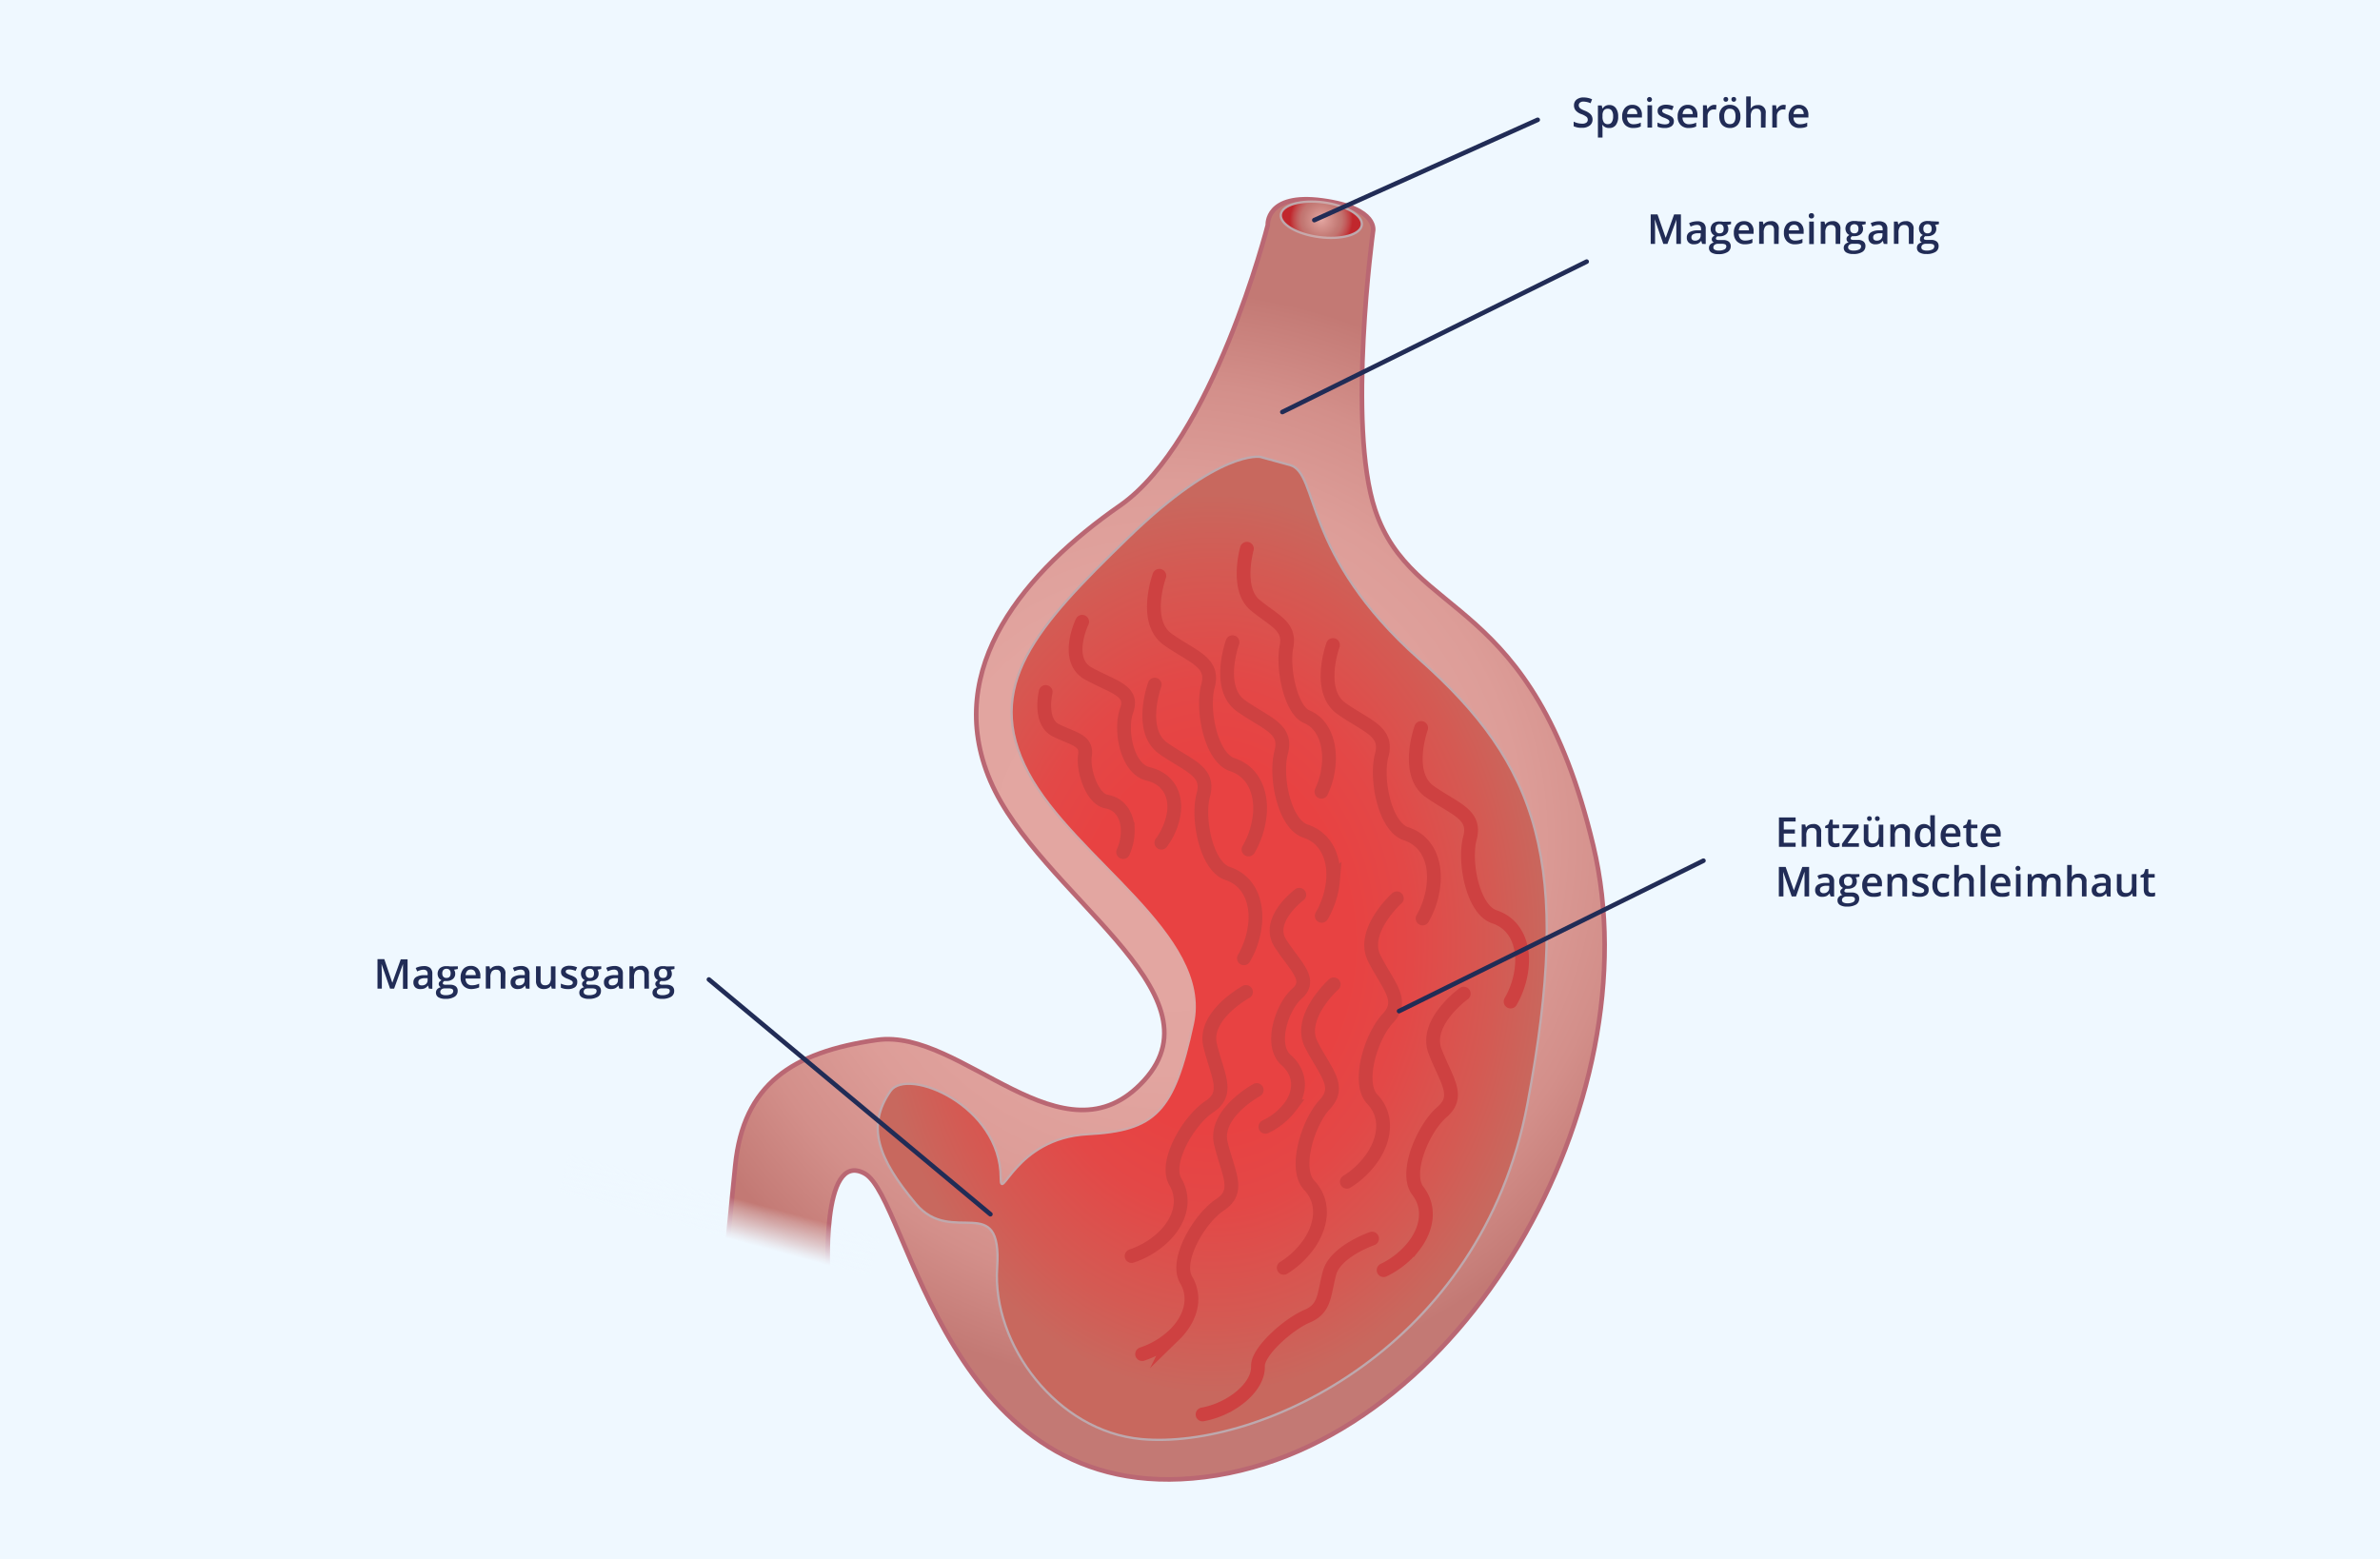
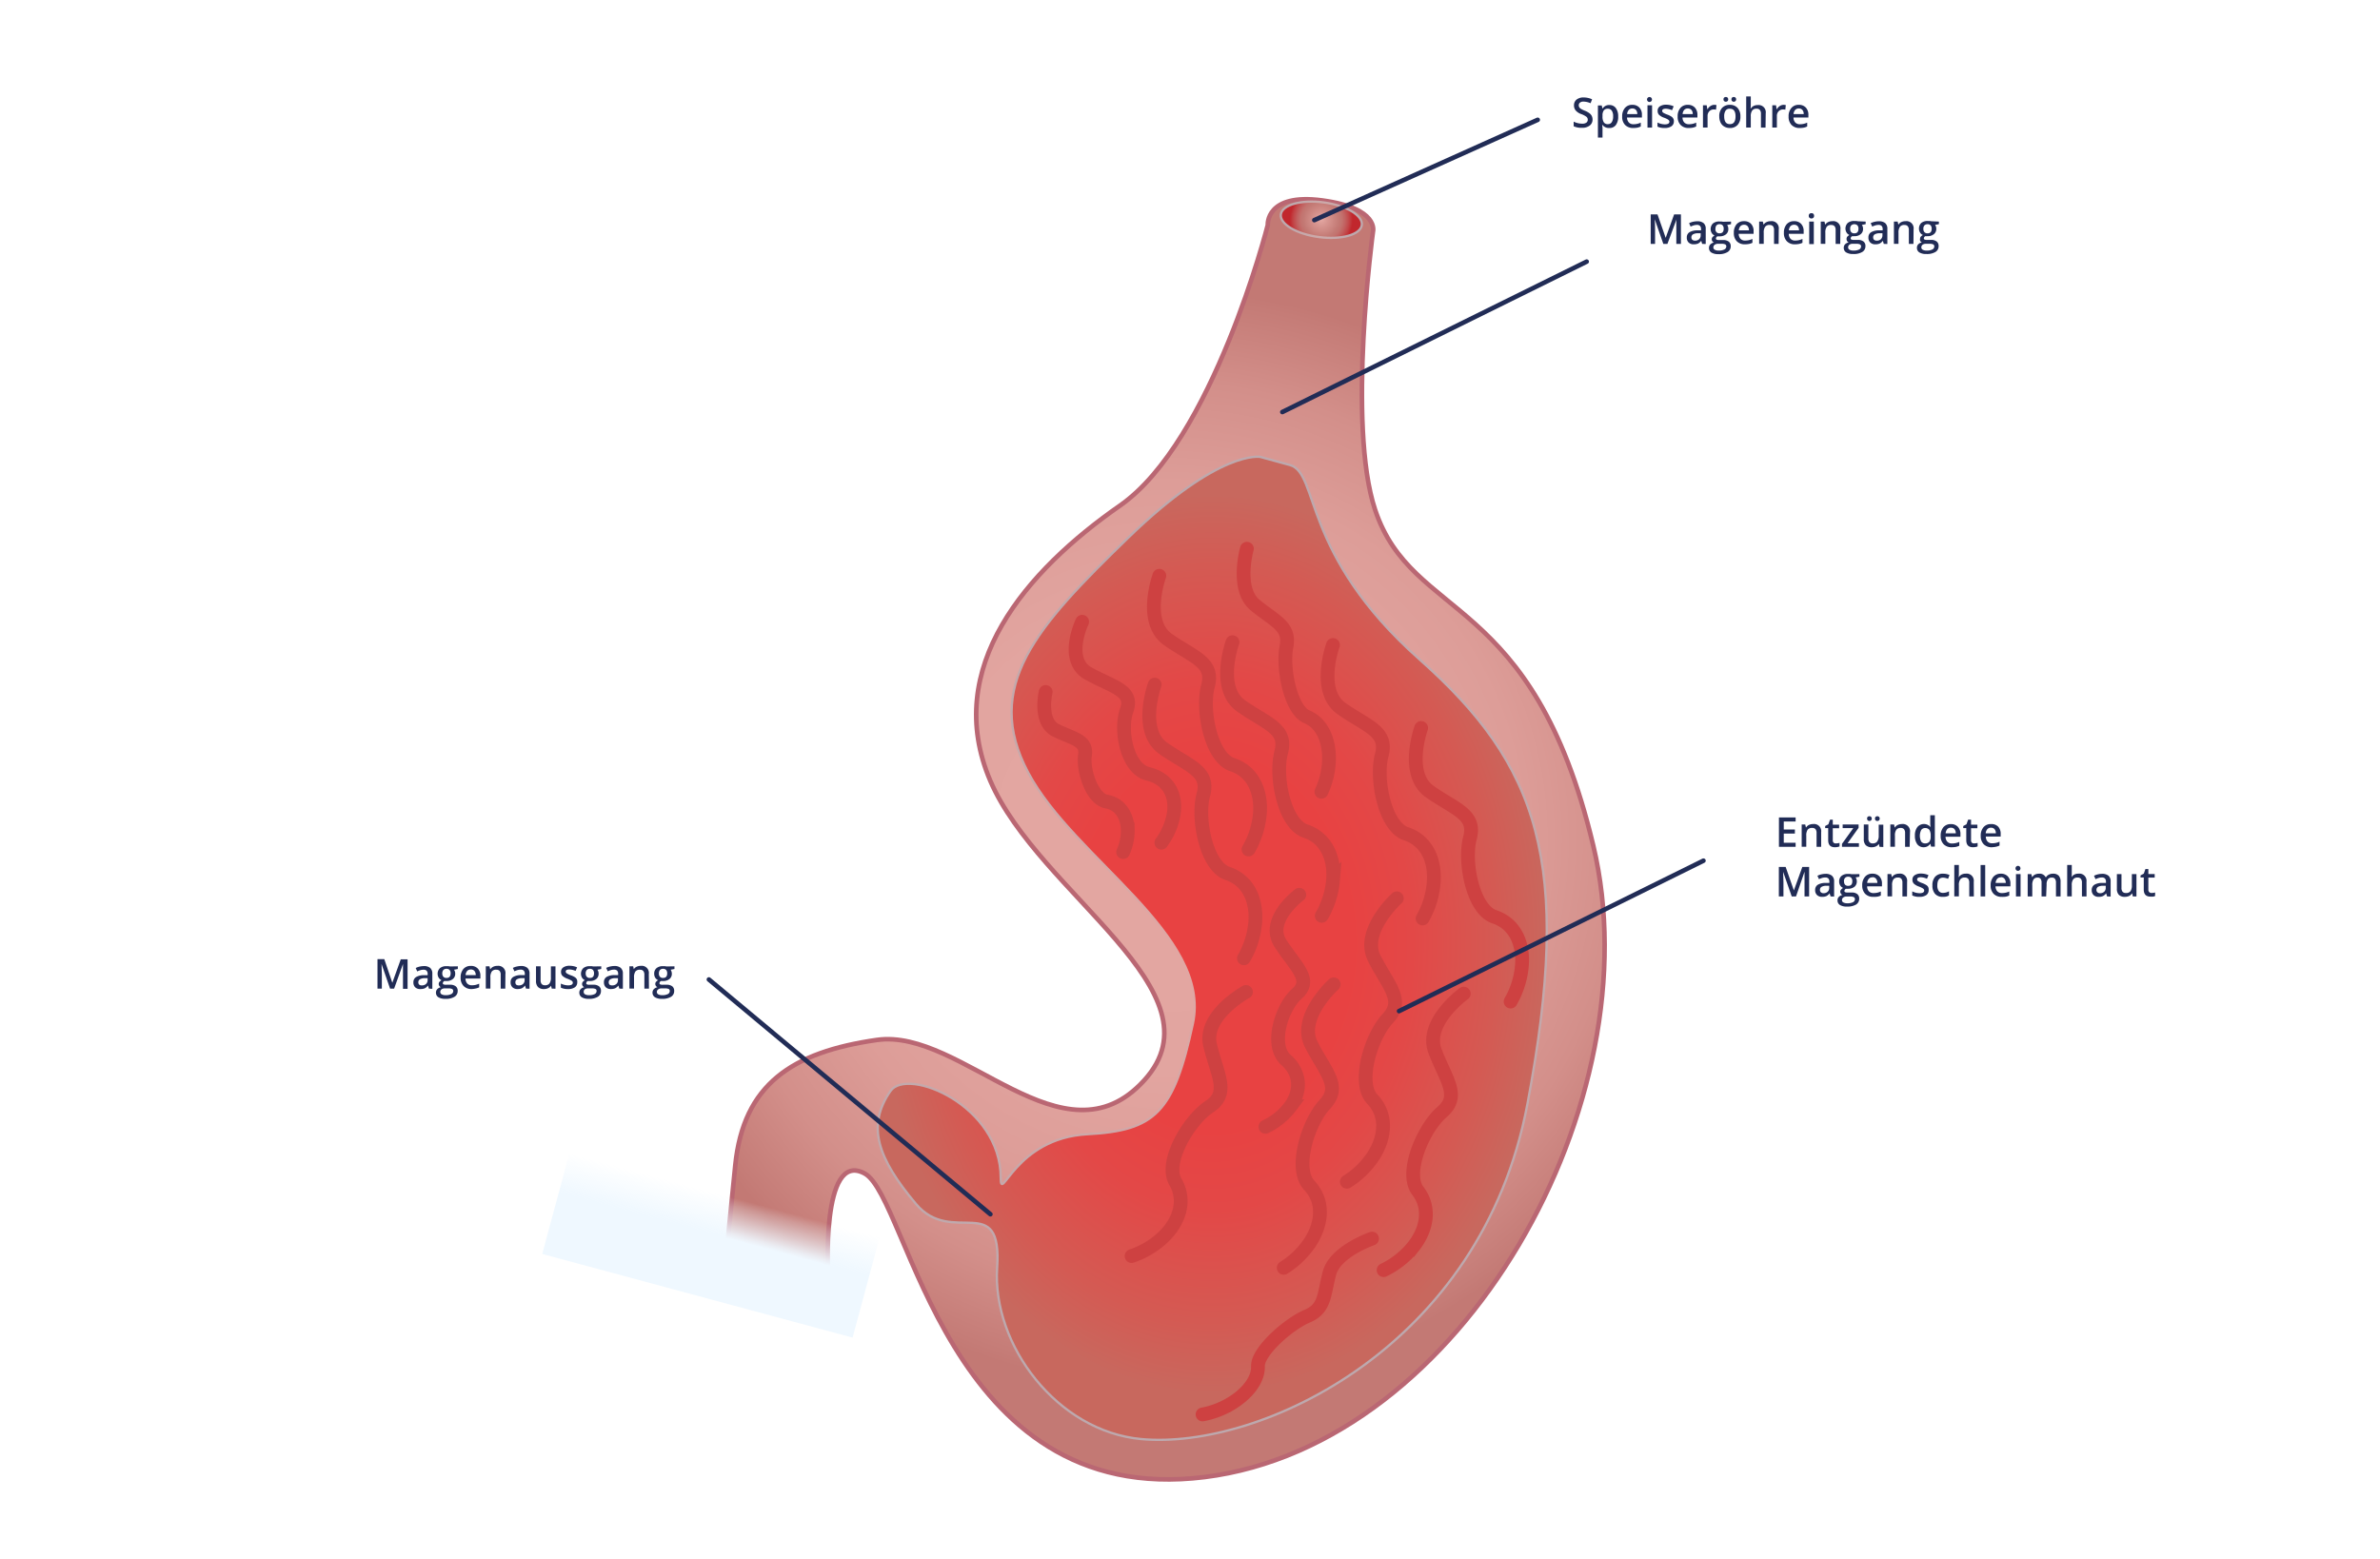
<svg xmlns="http://www.w3.org/2000/svg" xmlns:xlink="http://www.w3.org/1999/xlink" viewBox="0 0 518.13 339.58">
  <defs>
    <style>.cls-1{fill:#eff8ff;}.cls-2{stroke:#ba6773;fill:url(#Unbenannter_Verlauf_48);}.cls-2,.cls-3,.cls-7,.cls-8{stroke-miterlimit:10;}.cls-3,.cls-7{stroke-width:0.5px;}.cls-3{fill:url(#Unbenannter_Verlauf_196);stroke:url(#Unbenannter_Verlauf_277);}.cls-4{fill:url(#Unbenannter_Verlauf_34);}.cls-5,.cls-8{fill:none;stroke-linecap:round;}.cls-5{stroke:#212c56;stroke-linejoin:round;}.cls-6{fill:#212c56;}.cls-7{fill:url(#Unbenannter_Verlauf_64);stroke:url(#Unbenannter_Verlauf_277-2);}.cls-8{stroke:#ce4141;stroke-width:3px;}</style>
    <radialGradient id="Unbenannter_Verlauf_48" cx="253.88" cy="182.72" r="119.49" gradientUnits="userSpaceOnUse">
      <stop offset="0" stop-color="#e4a7a2" />
      <stop offset="0.42" stop-color="#e2a5a0" />
      <stop offset="0.65" stop-color="#dd9d98" />
      <stop offset="0.83" stop-color="#d38f8a" />
      <stop offset="0.98" stop-color="#c57c77" />
      <stop offset="1" stop-color="#c37974" />
    </radialGradient>
    <radialGradient id="Unbenannter_Verlauf_196" cx="263.95" cy="206.5" r="73.66" gradientTransform="translate(0 -69.14) scale(1 1.33)" gradientUnits="userSpaceOnUse">
      <stop offset="0.41" stop-color="#e84242" />
      <stop offset="0.59" stop-color="#e34847" />
      <stop offset="0.84" stop-color="#d45a53" />
      <stop offset="1" stop-color="#c8685e" />
    </radialGradient>
    <radialGradient id="Unbenannter_Verlauf_277" cx="263.95" cy="206.5" r="91.8" gradientUnits="userSpaceOnUse">
      <stop offset="0" stop-color="#e4a7a2" />
      <stop offset="0.08" stop-color="#e0a7a3" />
      <stop offset="0.65" stop-color="#c7a9ab" />
      <stop offset="1" stop-color="#bda9ae" />
    </radialGradient>
    <linearGradient id="Unbenannter_Verlauf_34" x1="-1417.61" y1="-3211.55" x2="-1347.76" y2="-3211.55" gradientTransform="translate(723.61 1379.15) scale(0.41 0.35)" gradientUnits="userSpaceOnUse">
      <stop offset="0.17" stop-color="#eff8ff" stop-opacity="0" />
      <stop offset="0.23" stop-color="#eff8ff" stop-opacity="0.23" />
      <stop offset="0.36" stop-color="#eff8ff" stop-opacity="0.64" />
      <stop offset="0.44" stop-color="#eff8ff" stop-opacity="0.9" />
      <stop offset="0.48" stop-color="#eff8ff" />
    </linearGradient>
    <radialGradient id="Unbenannter_Verlauf_64" cx="287.41" cy="47.92" r="6.84" gradientTransform="translate(335.6 -239.55) rotate(90)" gradientUnits="userSpaceOnUse">
      <stop offset="0" stop-color="#e4a7a2" />
      <stop offset="0.22" stop-color="#d6948f" />
      <stop offset="0.57" stop-color="#c37974" />
      <stop offset="0.65" stop-color="#c3736f" />
      <stop offset="0.76" stop-color="#c26160" />
      <stop offset="0.89" stop-color="#c24547" />
      <stop offset="1" stop-color="#c1272d" />
    </radialGradient>
    <radialGradient id="Unbenannter_Verlauf_277-2" cx="287.41" cy="47.92" r="7.08" gradientTransform="translate(335.6 -239.55) rotate(90)" xlink:href="#Unbenannter_Verlauf_277" />
  </defs>
  <g id="Ebene_2" data-name="Ebene 2">
    <g id="Ebene_1-2" data-name="Ebene 1">
-       <rect class="cls-1" width="518.13" height="339.58" />
      <path class="cls-2" d="M276,49s-11.93,47-32.2,61.11-38.78,35.26-28.2,59.93,51.12,45.83,33.49,65.22-39.66-11.45-58.17-8.81-29.08,9.7-30.85,27.32l-1.76,17.63,22,7.05s-1.76-28.2,7.94-22.91,17.62,73.15,74,66.1,97.83-82,84.61-137.49S307.52,135.43,299.36,111c-6.17-18.5-.46-60.58-.46-60.58s1.41-5.08-11-6.77S276,49,276,49Z" />
      <path class="cls-3" d="M274.38,99.5s-8.81-1.77-28.79,17.62-31.72,32.32-21.74,51.12,40,35.26,35.85,54.65-8.24,23.3-22.92,24.09c-15.9.85-18.92,15.24-18.92,9.51,0-15.81-20.32-24.19-24-18.92-5.29,7.64-2.76,14.7,5.53,24.57,7.9,9.41,18.82-3,17.69,13.93-1.12,16.76,13.06,35.63,31.42,37.3,25.85,2.35,74-20,84-72.86s2.35-74-23.5-96.95-21.74-40.54-28.2-42.3Z" />
      <rect class="cls-4" x="141.22" y="233.34" width="28.7" height="69.98" transform="translate(455.14 187.96) rotate(105.09)" />
      <line class="cls-5" x1="154.33" y1="213.29" x2="215.61" y2="264.4" />
      <line class="cls-5" x1="279.17" y1="89.72" x2="345.42" y2="56.97" />
      <path class="cls-6" d="M84.92,215.28l-1.86-5.37h0c0,.8.07,1.55.07,2.24v3.13h-.95v-6.43h1.48L85.41,214h0l1.84-5.11h1.48v6.43h-1V212.1c0-.32,0-.73,0-1.25s0-.82,0-.93h0l-1.93,5.36Z" />
      <path class="cls-6" d="M93.38,215.28l-.2-.68h0a2,2,0,0,1-.71.61,2.32,2.32,0,0,1-.91.16A1.54,1.54,0,0,1,90.4,215a1.44,1.44,0,0,1-.4-1.1,1.29,1.29,0,0,1,.56-1.13,3.32,3.32,0,0,1,1.7-.42l.84,0v-.26a1,1,0,0,0-.22-.7.89.89,0,0,0-.67-.23,2.46,2.46,0,0,0-.72.11,4.77,4.77,0,0,0-.66.26l-.33-.74a3.38,3.38,0,0,1,.86-.31,4.16,4.16,0,0,1,.89-.11,2.09,2.09,0,0,1,1.4.4,1.61,1.61,0,0,1,.47,1.27v3.28Zm-1.53-.71a1.28,1.28,0,0,0,.9-.31,1.12,1.12,0,0,0,.34-.88V213l-.62,0a2.15,2.15,0,0,0-1.07.25.73.73,0,0,0-.33.66.66.66,0,0,0,.2.51A.85.85,0,0,0,91.85,214.57Z" />
      <path class="cls-6" d="M99.67,210.42V211l-.83.16a1.5,1.5,0,0,1,.19.38,1.45,1.45,0,0,1,.07.47,1.43,1.43,0,0,1-.52,1.18,2.14,2.14,0,0,1-1.43.43,2.77,2.77,0,0,1-.42,0,.59.59,0,0,0-.33.48.26.26,0,0,0,.15.25,1.34,1.34,0,0,0,.58.08H98a1.89,1.89,0,0,1,1.22.35,1.21,1.21,0,0,1,.42,1,1.43,1.43,0,0,1-.69,1.27,3.55,3.55,0,0,1-2,.45,2.75,2.75,0,0,1-1.52-.35,1.14,1.14,0,0,1-.52-1,1.08,1.08,0,0,1,.28-.76,1.54,1.54,0,0,1,.79-.42.85.85,0,0,1-.34-.29.69.69,0,0,1-.13-.41.73.73,0,0,1,.15-.46,2.05,2.05,0,0,1,.46-.37,1.36,1.36,0,0,1-.61-.53,1.72,1.72,0,0,1,.26-2.09,2.1,2.1,0,0,1,1.42-.43l.43,0,.35.06ZM95.85,216a.57.57,0,0,0,.3.52,1.65,1.65,0,0,0,.85.18,2.53,2.53,0,0,0,1.25-.24.74.74,0,0,0,.42-.65.49.49,0,0,0-.23-.45,1.81,1.81,0,0,0-.84-.13h-.78a1.11,1.11,0,0,0-.71.21A.7.7,0,0,0,95.85,216Zm.44-4a1,1,0,0,0,.24.7.87.87,0,0,0,.67.25q.9,0,.9-1a1.08,1.08,0,0,0-.22-.73.85.85,0,0,0-.68-.26.88.88,0,0,0-.68.26A1.09,1.09,0,0,0,96.29,212Z" />
      <path class="cls-6" d="M102.69,215.37a2.35,2.35,0,0,1-1.77-.67,2.48,2.48,0,0,1-.64-1.82,2.78,2.78,0,0,1,.59-1.87,2.07,2.07,0,0,1,1.63-.68,2,2,0,0,1,1.52.58,2.21,2.21,0,0,1,.56,1.61v.56h-3.24a1.65,1.65,0,0,0,.38,1.09,1.35,1.35,0,0,0,1,.38,4,4,0,0,0,.8-.08,5,5,0,0,0,.8-.27V215a3.22,3.22,0,0,1-.76.25A4.74,4.74,0,0,1,102.69,215.37Zm-.19-4.26a1.07,1.07,0,0,0-.79.31,1.55,1.55,0,0,0-.35.91h2.21a1.41,1.41,0,0,0-.29-.91A1,1,0,0,0,102.5,211.11Z" />
      <path class="cls-6" d="M110,215.28h-1v-3a1.3,1.3,0,0,0-.22-.84.89.89,0,0,0-.72-.28,1.13,1.13,0,0,0-1,.39,2.16,2.16,0,0,0-.3,1.3v2.42h-1v-4.86h.8l.15.63h.05a1.46,1.46,0,0,1,.62-.53,2,2,0,0,1,.9-.19,1.56,1.56,0,0,1,1.75,1.78Z" />
      <path class="cls-6" d="M114.51,215.28l-.21-.68h0a2,2,0,0,1-.71.61,2.36,2.36,0,0,1-.91.16,1.54,1.54,0,0,1-1.12-.39,1.44,1.44,0,0,1-.4-1.1,1.28,1.28,0,0,1,.55-1.13,3.32,3.32,0,0,1,1.7-.42l.84,0v-.26a1,1,0,0,0-.21-.7.92.92,0,0,0-.68-.23,2.46,2.46,0,0,0-.72.11,5.18,5.18,0,0,0-.65.26l-.34-.74a3.32,3.32,0,0,1,.87-.31,4.08,4.08,0,0,1,.89-.11,2.08,2.08,0,0,1,1.39.4,1.58,1.58,0,0,1,.48,1.27v3.28Zm-1.54-.71a1.25,1.25,0,0,0,.9-.31,1.12,1.12,0,0,0,.34-.88V213l-.62,0a2.08,2.08,0,0,0-1.06.25.73.73,0,0,0-.33.66.66.66,0,0,0,.19.51A.87.87,0,0,0,113,214.57Z" />
      <path class="cls-6" d="M120.12,215.28l-.15-.64h0a1.5,1.5,0,0,1-.61.53,2.06,2.06,0,0,1-.91.2,1.8,1.8,0,0,1-1.32-.44,1.85,1.85,0,0,1-.44-1.34v-3.17h1v3a1.3,1.3,0,0,0,.22.84.89.89,0,0,0,.72.28,1.16,1.16,0,0,0,1-.39,2.16,2.16,0,0,0,.3-1.3v-2.42h1v4.86Z" />
      <path class="cls-6" d="M125.67,213.89a1.3,1.3,0,0,1-.52,1.1,2.52,2.52,0,0,1-1.49.38,3.47,3.47,0,0,1-1.56-.3v-.89a3.9,3.9,0,0,0,1.6.39c.63,0,1-.19,1-.57a.45.45,0,0,0-.1-.31,1.17,1.17,0,0,0-.35-.25,5.76,5.76,0,0,0-.67-.3,3.31,3.31,0,0,1-1.14-.65,1.21,1.21,0,0,1-.3-.85,1.11,1.11,0,0,1,.51-1,2.37,2.37,0,0,1,1.37-.34,3.9,3.9,0,0,1,1.62.35l-.34.77a3.68,3.68,0,0,0-1.32-.32c-.54,0-.82.15-.82.46a.45.45,0,0,0,.22.39,4.54,4.54,0,0,0,.93.44,3.92,3.92,0,0,1,.87.42,1.21,1.21,0,0,1,.4.45A1.27,1.27,0,0,1,125.67,213.89Z" />
      <path class="cls-6" d="M130.89,210.42V211l-.83.16a1.5,1.5,0,0,1,.19.38,1.45,1.45,0,0,1,.07.47,1.43,1.43,0,0,1-.52,1.18,2.14,2.14,0,0,1-1.43.43,2.77,2.77,0,0,1-.42,0,.59.59,0,0,0-.33.48.26.26,0,0,0,.15.25,1.34,1.34,0,0,0,.58.08h.85a1.89,1.89,0,0,1,1.22.35,1.2,1.2,0,0,1,.41,1,1.42,1.42,0,0,1-.68,1.27,3.57,3.57,0,0,1-2,.45,2.74,2.74,0,0,1-1.51-.35,1.14,1.14,0,0,1-.52-1,1.08,1.08,0,0,1,.28-.76,1.54,1.54,0,0,1,.79-.42.79.79,0,0,1-.34-.29.69.69,0,0,1-.13-.41.73.73,0,0,1,.15-.46,1.85,1.85,0,0,1,.46-.37,1.36,1.36,0,0,1-.61-.53,1.72,1.72,0,0,1,.26-2.09,2.1,2.1,0,0,1,1.42-.43l.43,0,.34.06ZM127.07,216a.57.57,0,0,0,.3.52,1.64,1.64,0,0,0,.84.18,2.55,2.55,0,0,0,1.26-.24.73.73,0,0,0,.41-.65.48.48,0,0,0-.22-.45,1.81,1.81,0,0,0-.84-.13H128a1.09,1.09,0,0,0-.71.21A.7.7,0,0,0,127.07,216Zm.44-4a1,1,0,0,0,.24.7.85.85,0,0,0,.67.25q.9,0,.9-1a1.13,1.13,0,0,0-.22-.73.87.87,0,0,0-.68-.26.88.88,0,0,0-.68.26A1.09,1.09,0,0,0,127.51,212Z" />
      <path class="cls-6" d="M134.83,215.28l-.21-.68h0a2,2,0,0,1-.71.61,2.36,2.36,0,0,1-.91.16,1.54,1.54,0,0,1-1.12-.39,1.44,1.44,0,0,1-.4-1.1,1.28,1.28,0,0,1,.55-1.13,3.35,3.35,0,0,1,1.7-.42l.84,0v-.26a1,1,0,0,0-.21-.7.92.92,0,0,0-.68-.23,2.46,2.46,0,0,0-.72.11,5.18,5.18,0,0,0-.65.26l-.34-.74a3.45,3.45,0,0,1,.87-.31,4.08,4.08,0,0,1,.89-.11,2.08,2.08,0,0,1,1.39.4,1.58,1.58,0,0,1,.48,1.27v3.28Zm-1.54-.71a1.25,1.25,0,0,0,.9-.31,1.12,1.12,0,0,0,.34-.88V213l-.62,0a2.08,2.08,0,0,0-1.06.25.73.73,0,0,0-.33.66.66.66,0,0,0,.19.51A.87.87,0,0,0,133.29,214.57Z" />
      <path class="cls-6" d="M141.28,215.28h-1v-3a1.3,1.3,0,0,0-.23-.84.89.89,0,0,0-.72-.28,1.16,1.16,0,0,0-1,.39,2.16,2.16,0,0,0-.3,1.3v2.42h-1v-4.86h.81l.14.63h0a1.43,1.43,0,0,1,.63-.53,2,2,0,0,1,.9-.19,1.55,1.55,0,0,1,1.74,1.78Z" />
      <path class="cls-6" d="M146.83,210.42V211l-.83.16a1.49,1.49,0,0,1,.18.38,1.45,1.45,0,0,1,.08.47,1.43,1.43,0,0,1-.52,1.18,2.16,2.16,0,0,1-1.43.43,2.77,2.77,0,0,1-.42,0,.59.59,0,0,0-.33.48.26.26,0,0,0,.15.25,1.34,1.34,0,0,0,.58.08h.84a1.9,1.9,0,0,1,1.23.35,1.23,1.23,0,0,1,.41,1,1.42,1.42,0,0,1-.68,1.27,3.57,3.57,0,0,1-2,.45,2.74,2.74,0,0,1-1.51-.35,1.15,1.15,0,0,1-.53-1,1.09,1.09,0,0,1,.29-.76,1.54,1.54,0,0,1,.79-.42.79.79,0,0,1-.34-.29.69.69,0,0,1-.13-.41.73.73,0,0,1,.15-.46,1.68,1.68,0,0,1,.46-.37,1.44,1.44,0,0,1-.62-.53,1.62,1.62,0,0,1-.23-.86,1.55,1.55,0,0,1,.5-1.23,2.08,2.08,0,0,1,1.42-.43l.43,0,.34.06ZM143,216a.57.57,0,0,0,.3.52,1.64,1.64,0,0,0,.84.18,2.55,2.55,0,0,0,1.26-.24.73.73,0,0,0,.41-.65.48.48,0,0,0-.22-.45,1.81,1.81,0,0,0-.84-.13H144a1.08,1.08,0,0,0-.7.21A.67.67,0,0,0,143,216Zm.44-4a1,1,0,0,0,.24.7.85.85,0,0,0,.67.25q.9,0,.9-1a1.13,1.13,0,0,0-.22-.73.87.87,0,0,0-.68-.26.88.88,0,0,0-.68.26A1.09,1.09,0,0,0,143.45,212Z" />
      <path class="cls-6" d="M390.91,184.4h-3.63V178h3.63v.88h-2.58v1.75h2.42v.88h-2.42v2h2.58Z" />
      <path class="cls-6" d="M396.47,184.4h-1v-3a1.34,1.34,0,0,0-.22-.84.89.89,0,0,0-.72-.27,1.16,1.16,0,0,0-1,.38,2.16,2.16,0,0,0-.3,1.3v2.42h-1v-4.86H393l.15.64h.05a1.49,1.49,0,0,1,.62-.54,2.2,2.2,0,0,1,.9-.19,1.56,1.56,0,0,1,1.75,1.78Z" />
      <path class="cls-6" d="M399.72,183.65a2.78,2.78,0,0,0,.75-.11v.77a1.79,1.79,0,0,1-.44.13,3.43,3.43,0,0,1-.56.05c-1,0-1.47-.52-1.47-1.55v-2.62h-.66v-.45l.71-.38.35-1H399v1.08h1.38v.78H399v2.6a.73.73,0,0,0,.19.56A.69.69,0,0,0,399.72,183.65Z" />
      <path class="cls-6" d="M404.69,184.4H401v-.64l2.46-3.43h-2.31v-.79h3.47v.72l-2.4,3.35h2.47Z" />
      <path class="cls-6" d="M409.17,184.4l-.14-.64h0a1.49,1.49,0,0,1-.62.54,2.13,2.13,0,0,1-.9.19,1.8,1.8,0,0,1-1.32-.44,1.82,1.82,0,0,1-.44-1.33v-3.18h1v3a1.28,1.28,0,0,0,.23.83.86.86,0,0,0,.72.28,1.15,1.15,0,0,0,.95-.38A2.12,2.12,0,0,0,409,182v-2.42h1v4.86Zm-2.7-6.15a.5.5,0,0,1,.14-.39.56.56,0,0,1,.36-.12.5.5,0,0,1,.37.14.46.46,0,0,1,.14.37.5.5,0,0,1-.14.38.56.56,0,0,1-.73,0A.5.5,0,0,1,406.47,178.25Zm1.72,0a.47.47,0,0,1,.15-.39.56.56,0,0,1,.36-.12.51.51,0,0,1,.37.14.46.46,0,0,1,.14.37.48.48,0,0,1-.14.38.53.53,0,0,1-.37.14.52.52,0,0,1-.36-.13A.47.47,0,0,1,408.19,178.25Z" />
      <path class="cls-6" d="M415.74,184.4h-1v-3a1.33,1.33,0,0,0-.23-.84.89.89,0,0,0-.72-.27,1.15,1.15,0,0,0-.95.38,2.09,2.09,0,0,0-.31,1.3v2.42h-1v-4.86h.81l.14.64h.06a1.43,1.43,0,0,1,.62-.54,2.2,2.2,0,0,1,.9-.19,1.57,1.57,0,0,1,1.75,1.78Z" />
      <path class="cls-6" d="M418.81,184.49a1.69,1.69,0,0,1-1.42-.66,3,3,0,0,1-.51-1.85,2.92,2.92,0,0,1,.52-1.86,1.86,1.86,0,0,1,2.89,0h0a6,6,0,0,1-.07-.83v-1.77h1v6.84h-.81l-.18-.64h0A1.66,1.66,0,0,1,418.81,184.49Zm.28-.84a1.14,1.14,0,0,0,.93-.35,1.89,1.89,0,0,0,.29-1.17V182a2.28,2.28,0,0,0-.29-1.31,1.14,1.14,0,0,0-.94-.38,1,1,0,0,0-.84.44,2.86,2.86,0,0,0,0,2.49A1,1,0,0,0,419.09,183.65Z" />
      <path class="cls-6" d="M424.9,184.49a2.36,2.36,0,0,1-1.77-.66,2.5,2.5,0,0,1-.64-1.82,2.8,2.8,0,0,1,.59-1.88,2.07,2.07,0,0,1,1.63-.68,2,2,0,0,1,1.52.59,2.19,2.19,0,0,1,.56,1.61v.55h-3.24a1.56,1.56,0,0,0,.39,1.09,1.33,1.33,0,0,0,1,.38,3.94,3.94,0,0,0,.8-.08,3.59,3.59,0,0,0,.8-.27v.84a3.26,3.26,0,0,1-.76.26A5.85,5.85,0,0,1,424.9,184.49Zm-.19-4.25a1,1,0,0,0-.79.31,1.55,1.55,0,0,0-.35.91h2.21a1.44,1.44,0,0,0-.29-.92A1,1,0,0,0,424.71,180.24Z" />
      <path class="cls-6" d="M429.78,183.65a2.78,2.78,0,0,0,.75-.11v.77a1.79,1.79,0,0,1-.44.13,3.43,3.43,0,0,1-.56.05c-1,0-1.47-.52-1.47-1.55v-2.62h-.66v-.45l.71-.38.35-1h.64v1.08h1.38v.78H429.1v2.6a.73.73,0,0,0,.19.56A.69.69,0,0,0,429.78,183.65Z" />
      <path class="cls-6" d="M433.63,184.49a2.37,2.37,0,0,1-1.78-.66,2.54,2.54,0,0,1-.64-1.82,2.76,2.76,0,0,1,.6-1.88,2,2,0,0,1,1.63-.68A2,2,0,0,1,435,180a2.23,2.23,0,0,1,.55,1.61v.55h-3.23a1.56,1.56,0,0,0,.38,1.09,1.34,1.34,0,0,0,1,.38,4.12,4.12,0,0,0,.81-.08,3.7,3.7,0,0,0,.79-.27v.84a3.11,3.11,0,0,1-.76.26A5.71,5.71,0,0,1,433.63,184.49Zm-.19-4.25a1,1,0,0,0-.79.31,1.49,1.49,0,0,0-.36.91h2.21a1.39,1.39,0,0,0-.29-.92A1,1,0,0,0,433.44,180.24Z" />
      <path class="cls-6" d="M390.06,195.2l-1.87-5.36h0c0,.79.07,1.54.07,2.24v3.12h-1v-6.42h1.48l1.79,5.11h0l1.84-5.11h1.48v6.42h-1V192c0-.31,0-.73,0-1.24s0-.83,0-.94h0L391,195.2Z" />
      <path class="cls-6" d="M398.52,195.2l-.21-.68h0a2,2,0,0,1-.71.61,2.2,2.2,0,0,1-.92.16,1.52,1.52,0,0,1-1.11-.39,1.44,1.44,0,0,1-.41-1.09,1.31,1.31,0,0,1,.56-1.14,3.23,3.23,0,0,1,1.7-.41l.84,0V192a1,1,0,0,0-.22-.7.89.89,0,0,0-.67-.23,2.46,2.46,0,0,0-.72.11,6.47,6.47,0,0,0-.66.26l-.33-.74a3.72,3.72,0,0,1,.87-.31,4.07,4.07,0,0,1,.88-.11,2.09,2.09,0,0,1,1.4.41,1.57,1.57,0,0,1,.48,1.27v3.27Zm-1.54-.7a1.27,1.27,0,0,0,.9-.32,1.12,1.12,0,0,0,.34-.88v-.42l-.62,0a2.09,2.09,0,0,0-1.06.24.75.75,0,0,0-.33.67.65.65,0,0,0,.19.5A.82.82,0,0,0,397,194.5Z" />
      <path class="cls-6" d="M404.8,190.34v.57l-.83.15a1.23,1.23,0,0,1,.19.38,1.49,1.49,0,0,1,.07.47,1.47,1.47,0,0,1-.51,1.19,2.24,2.24,0,0,1-1.43.43,1.76,1.76,0,0,1-.42,0,.58.58,0,0,0-.34.48.27.27,0,0,0,.16.26,1.42,1.42,0,0,0,.57.08h.85a1.87,1.87,0,0,1,1.22.34,1.21,1.21,0,0,1,.42,1,1.46,1.46,0,0,1-.68,1.28,3.69,3.69,0,0,1-2,.44,2.69,2.69,0,0,1-1.52-.35,1.13,1.13,0,0,1-.52-1,1,1,0,0,1,.28-.75,1.51,1.51,0,0,1,.8-.43.77.77,0,0,1-.34-.28.72.72,0,0,1-.14-.41.66.66,0,0,1,.16-.46,1.79,1.79,0,0,1,.45-.38,1.35,1.35,0,0,1-.61-.53,1.52,1.52,0,0,1-.24-.86,1.55,1.55,0,0,1,.5-1.22,2.12,2.12,0,0,1,1.42-.44l.44,0,.34.06ZM401,196a.56.56,0,0,0,.3.51,1.68,1.68,0,0,0,.85.18,2.6,2.6,0,0,0,1.26-.24.74.74,0,0,0,.41-.64.49.49,0,0,0-.23-.45,1.78,1.78,0,0,0-.84-.14H402a1.11,1.11,0,0,0-.71.21A.7.7,0,0,0,401,196Zm.45-4.05a1,1,0,0,0,.23.71.91.91,0,0,0,.68.24c.59,0,.89-.32.89-1a1.09,1.09,0,0,0-.22-.74.84.84,0,0,0-.67-.25.86.86,0,0,0-.68.25A1,1,0,0,0,401.43,191.91Z" />
      <path class="cls-6" d="M407.82,195.29a2.36,2.36,0,0,1-1.77-.66,2.54,2.54,0,0,1-.64-1.82,2.76,2.76,0,0,1,.6-1.88,2,2,0,0,1,1.63-.68,2,2,0,0,1,1.52.59,2.23,2.23,0,0,1,.55,1.61V193h-3.23a1.56,1.56,0,0,0,.38,1.09,1.34,1.34,0,0,0,1,.38,4.12,4.12,0,0,0,.81-.08,3.7,3.7,0,0,0,.79-.27V195a2.71,2.71,0,0,1-.76.25A4.66,4.66,0,0,1,407.82,195.29Zm-.18-4.25a1,1,0,0,0-.79.31,1.49,1.49,0,0,0-.36.91h2.21a1.39,1.39,0,0,0-.29-.92A1,1,0,0,0,407.64,191Z" />
      <path class="cls-6" d="M415.16,195.2h-1v-3a1.33,1.33,0,0,0-.23-.84.89.89,0,0,0-.72-.27,1.19,1.19,0,0,0-1,.38,2.16,2.16,0,0,0-.3,1.3v2.42h-1v-4.86h.81l.14.64h.05a1.52,1.52,0,0,1,.63-.54,2.18,2.18,0,0,1,.89-.19,1.56,1.56,0,0,1,1.75,1.78Z" />
      <path class="cls-6" d="M419.87,193.82a1.28,1.28,0,0,1-.52,1.09,2.52,2.52,0,0,1-1.49.38,3.44,3.44,0,0,1-1.56-.3v-.89a3.73,3.73,0,0,0,1.6.4c.63,0,1-.19,1-.58a.44.44,0,0,0-.1-.3,1.32,1.32,0,0,0-.35-.26,5.76,5.76,0,0,0-.67-.3,3.15,3.15,0,0,1-1.14-.65,1.2,1.2,0,0,1-.3-.84,1.1,1.1,0,0,1,.51-1,2.37,2.37,0,0,1,1.37-.35,3.9,3.9,0,0,1,1.62.35l-.34.78a3.52,3.52,0,0,0-1.32-.33c-.54,0-.82.16-.82.47a.47.47,0,0,0,.22.39,4.7,4.7,0,0,0,.93.43,4.34,4.34,0,0,1,.87.43,1.18,1.18,0,0,1,.4.44A1.28,1.28,0,0,1,419.87,193.82Z" />
      <path class="cls-6" d="M422.94,195.29a2.15,2.15,0,0,1-1.67-.64,2.67,2.67,0,0,1-.58-1.85,2.71,2.71,0,0,1,.6-1.89,2.23,2.23,0,0,1,1.74-.66,3.25,3.25,0,0,1,1.38.29l-.31.83a3.19,3.19,0,0,0-1.08-.26q-1.26,0-1.26,1.68a2,2,0,0,0,.31,1.23,1.1,1.1,0,0,0,.92.41,2.65,2.65,0,0,0,1.31-.35V195a2.57,2.57,0,0,1-.6.23A3.28,3.28,0,0,1,422.94,195.29Z" />
      <path class="cls-6" d="M429.71,195.2h-1v-3a1.33,1.33,0,0,0-.23-.84.89.89,0,0,0-.72-.27,1.13,1.13,0,0,0-1,.39,2.09,2.09,0,0,0-.31,1.3v2.41h-1v-6.84h1v1.74c0,.28,0,.57-.05.89h.06a1.47,1.47,0,0,1,.59-.54,1.87,1.87,0,0,1,.88-.2,1.56,1.56,0,0,1,1.76,1.78Z" />
      <path class="cls-6" d="M432.18,195.2h-1v-6.84h1Z" />
      <path class="cls-6" d="M435.78,195.29a2.36,2.36,0,0,1-1.77-.66,2.5,2.5,0,0,1-.64-1.82,2.8,2.8,0,0,1,.59-1.88,2.07,2.07,0,0,1,1.63-.68,2,2,0,0,1,1.52.59,2.19,2.19,0,0,1,.56,1.61V193h-3.24a1.61,1.61,0,0,0,.39,1.09,1.33,1.33,0,0,0,1,.38,3.94,3.94,0,0,0,.8-.08,3.59,3.59,0,0,0,.8-.27V195a2.82,2.82,0,0,1-.76.25A4.74,4.74,0,0,1,435.78,195.29Zm-.19-4.25a1,1,0,0,0-.78.31,1.49,1.49,0,0,0-.36.91h2.21a1.44,1.44,0,0,0-.29-.92A1,1,0,0,0,435.59,191Z" />
      <path class="cls-6" d="M438.78,189.05a.54.54,0,1,1,.16.42A.57.57,0,0,1,438.78,189.05Zm1.1,6.15h-1v-4.86h1Z" />
      <path class="cls-6" d="M445.45,195.2h-1v-3a1.35,1.35,0,0,0-.21-.83.78.78,0,0,0-.66-.27,1,1,0,0,0-.87.39,2.24,2.24,0,0,0-.28,1.29v2.42h-1v-4.86h.8l.15.64h.05a1.41,1.41,0,0,1,.59-.54,2,2,0,0,1,.84-.19,1.48,1.48,0,0,1,1.49.77h.07a1.44,1.44,0,0,1,.61-.56,1.86,1.86,0,0,1,.89-.21,1.64,1.64,0,0,1,1.27.44,1.93,1.93,0,0,1,.4,1.34v3.17h-1v-3a1.35,1.35,0,0,0-.22-.83.78.78,0,0,0-.66-.27,1,1,0,0,0-.88.37,1.93,1.93,0,0,0-.28,1.16Z" />
      <path class="cls-6" d="M454.24,195.2h-1v-3a1.33,1.33,0,0,0-.23-.84.89.89,0,0,0-.72-.27,1.13,1.13,0,0,0-.95.39,2.09,2.09,0,0,0-.31,1.3v2.41h-1v-6.84h1v1.74c0,.28,0,.57-.05.89H451a1.44,1.44,0,0,1,.58-.54,1.87,1.87,0,0,1,.88-.2,1.57,1.57,0,0,1,1.77,1.78Z" />
      <path class="cls-6" d="M458.71,195.2l-.2-.68h0a2,2,0,0,1-.71.61,2.15,2.15,0,0,1-.91.16,1.54,1.54,0,0,1-1.12-.39,1.43,1.43,0,0,1-.4-1.09,1.31,1.31,0,0,1,.56-1.14,3.23,3.23,0,0,1,1.7-.41l.84,0V192a1,1,0,0,0-.22-.7.89.89,0,0,0-.67-.23,2.46,2.46,0,0,0-.72.11,6.47,6.47,0,0,0-.66.26l-.33-.74a3.81,3.81,0,0,1,.86-.31,4.16,4.16,0,0,1,.89-.11,2.11,2.11,0,0,1,1.4.41,1.59,1.59,0,0,1,.47,1.27v3.27Zm-1.53-.7a1.29,1.29,0,0,0,.9-.32,1.12,1.12,0,0,0,.34-.88v-.42l-.62,0a2.17,2.17,0,0,0-1.07.24.75.75,0,0,0-.33.67.65.65,0,0,0,.2.5A.81.81,0,0,0,457.18,194.5Z" />
      <path class="cls-6" d="M464.32,195.2l-.14-.64h-.06a1.4,1.4,0,0,1-.61.54,2.17,2.17,0,0,1-.91.19,1.8,1.8,0,0,1-1.32-.44,1.82,1.82,0,0,1-.43-1.33v-3.18h1v3a1.28,1.28,0,0,0,.23.83.86.86,0,0,0,.72.28,1.15,1.15,0,0,0,1-.38,2.12,2.12,0,0,0,.31-1.31v-2.42h1v4.86Z" />
      <path class="cls-6" d="M468.42,194.45a2.78,2.78,0,0,0,.75-.11v.77a1.79,1.79,0,0,1-.44.13,3.43,3.43,0,0,1-.56,0c-1,0-1.47-.52-1.47-1.55v-2.62H466v-.45l.71-.38.35-1h.64v1.08h1.38v.78h-1.38v2.6a.73.73,0,0,0,.19.56A.69.69,0,0,0,468.42,194.45Z" />
      <path class="cls-6" d="M362.11,53.11l-1.87-5.37h0c.05.8.07,1.55.07,2.24v3.13h-.95V46.68h1.48l1.78,5.11h0l1.84-5.11h1.48v6.43h-1V49.93c0-.32,0-.73,0-1.25s0-.82.05-.93h0L363,53.11Z" />
      <path class="cls-6" d="M370.56,53.11l-.2-.68h0a2,2,0,0,1-.7.61,2.41,2.41,0,0,1-.92.16,1.54,1.54,0,0,1-1.12-.39,1.44,1.44,0,0,1-.4-1.1,1.29,1.29,0,0,1,.56-1.13,3.32,3.32,0,0,1,1.7-.42l.84,0v-.26a1,1,0,0,0-.22-.7.89.89,0,0,0-.67-.23,2.46,2.46,0,0,0-.72.11,4.77,4.77,0,0,0-.66.26l-.33-.74a3.38,3.38,0,0,1,.86-.31,4.16,4.16,0,0,1,.89-.11,2.09,2.09,0,0,1,1.4.4,1.58,1.58,0,0,1,.47,1.27v3.28ZM369,52.4a1.28,1.28,0,0,0,.9-.31,1.12,1.12,0,0,0,.34-.88v-.42l-.62,0a2.15,2.15,0,0,0-1.07.25.73.73,0,0,0-.33.66.66.66,0,0,0,.2.51A.87.87,0,0,0,369,52.4Z" />
      <path class="cls-6" d="M376.85,48.25v.56L376,49a1.5,1.5,0,0,1,.19.38,1.45,1.45,0,0,1,.07.47,1.43,1.43,0,0,1-.52,1.18,2.13,2.13,0,0,1-1.42.43,2.81,2.81,0,0,1-.43,0,.59.59,0,0,0-.33.48.26.26,0,0,0,.16.25,1.26,1.26,0,0,0,.57.08h.85a1.89,1.89,0,0,1,1.22.35,1.21,1.21,0,0,1,.42,1,1.43,1.43,0,0,1-.69,1.27,3.55,3.55,0,0,1-2,.45,2.75,2.75,0,0,1-1.52-.35,1.14,1.14,0,0,1-.52-1,1.08,1.08,0,0,1,.28-.76,1.54,1.54,0,0,1,.79-.42.91.91,0,0,1-.34-.28.74.74,0,0,1-.13-.42.73.73,0,0,1,.15-.46,2.05,2.05,0,0,1,.46-.37,1.36,1.36,0,0,1-.61-.53,1.72,1.72,0,0,1,.26-2.09,2.1,2.1,0,0,1,1.42-.43l.43,0,.35.06ZM373,53.86a.57.57,0,0,0,.3.52,1.65,1.65,0,0,0,.85.18,2.53,2.53,0,0,0,1.25-.24.74.74,0,0,0,.42-.65.49.49,0,0,0-.23-.45,1.81,1.81,0,0,0-.84-.13H374a1.11,1.11,0,0,0-.71.21A.7.7,0,0,0,373,53.86Zm.44-4a1,1,0,0,0,.24.7.87.87,0,0,0,.67.25q.9,0,.9-1a1.08,1.08,0,0,0-.22-.73.85.85,0,0,0-.68-.26.88.88,0,0,0-.68.26A1.09,1.09,0,0,0,373.47,49.82Z" />
      <path class="cls-6" d="M379.87,53.2a2.37,2.37,0,0,1-1.77-.67,2.48,2.48,0,0,1-.64-1.82,2.78,2.78,0,0,1,.59-1.87,2.07,2.07,0,0,1,1.63-.68,2,2,0,0,1,1.52.58,2.21,2.21,0,0,1,.56,1.61v.56h-3.24a1.65,1.65,0,0,0,.39,1.09,1.33,1.33,0,0,0,1,.38,4,4,0,0,0,.8-.08,5,5,0,0,0,.8-.27v.84a3.22,3.22,0,0,1-.76.25A4.74,4.74,0,0,1,379.87,53.2Zm-.19-4.26a1.09,1.09,0,0,0-.79.31,1.55,1.55,0,0,0-.35.91h2.21a1.41,1.41,0,0,0-.29-.91A1,1,0,0,0,379.68,48.94Z" />
      <path class="cls-6" d="M387.21,53.11h-1v-3a1.3,1.3,0,0,0-.22-.84.89.89,0,0,0-.72-.28,1.13,1.13,0,0,0-1,.39,2.16,2.16,0,0,0-.3,1.3v2.42h-1V48.25h.8l.15.63h.05a1.43,1.43,0,0,1,.63-.53,2,2,0,0,1,.89-.19,1.56,1.56,0,0,1,1.75,1.78Z" />
      <path class="cls-6" d="M390.77,53.2a2.34,2.34,0,0,1-1.77-.67,2.48,2.48,0,0,1-.64-1.82,2.78,2.78,0,0,1,.59-1.87,2.07,2.07,0,0,1,1.63-.68,2,2,0,0,1,1.52.58,2.25,2.25,0,0,1,.56,1.61v.56h-3.24A1.65,1.65,0,0,0,389.8,52a1.35,1.35,0,0,0,1,.38,4,4,0,0,0,.8-.08,5.39,5.39,0,0,0,.8-.27v.84a3.15,3.15,0,0,1-.77.25A4.56,4.56,0,0,1,390.77,53.2Zm-.19-4.26a1.07,1.07,0,0,0-.79.31,1.49,1.49,0,0,0-.35.91h2.21a1.41,1.41,0,0,0-.29-.91A1,1,0,0,0,390.58,48.94Z" />
      <path class="cls-6" d="M393.77,47a.59.59,0,0,1,.15-.43.6.6,0,0,1,.44-.15.57.57,0,0,1,.42.15.59.59,0,0,1,.15.43.56.56,0,0,1-.15.41.54.54,0,0,1-.42.16.57.57,0,0,1-.44-.16A.56.56,0,0,1,393.77,47Zm1.1,6.15h-1V48.25h1Z" />
      <path class="cls-6" d="M400.62,53.11h-1v-3a1.3,1.3,0,0,0-.22-.84.92.92,0,0,0-.72-.28,1.13,1.13,0,0,0-1,.39,2.16,2.16,0,0,0-.3,1.3v2.42h-1V48.25h.81l.15.63h.05a1.4,1.4,0,0,1,.62-.53,2,2,0,0,1,.9-.19,1.56,1.56,0,0,1,1.75,1.78Z" />
      <path class="cls-6" d="M406.16,48.25v.56l-.83.16a1.23,1.23,0,0,1,.19.38,1.45,1.45,0,0,1,.07.47,1.43,1.43,0,0,1-.52,1.18,2.13,2.13,0,0,1-1.42.43,2.81,2.81,0,0,1-.43,0,.59.59,0,0,0-.33.48.26.26,0,0,0,.16.25,1.26,1.26,0,0,0,.57.08h.85a1.89,1.89,0,0,1,1.22.35,1.21,1.21,0,0,1,.42,1,1.44,1.44,0,0,1-.68,1.27,3.59,3.59,0,0,1-2,.45,2.78,2.78,0,0,1-1.52-.35,1.14,1.14,0,0,1-.52-1,1.08,1.08,0,0,1,.28-.76,1.57,1.57,0,0,1,.8-.42.87.87,0,0,1-.35-.28A.83.83,0,0,1,402,52a.73.73,0,0,1,.15-.46,2.05,2.05,0,0,1,.46-.37,1.36,1.36,0,0,1-.61-.53,1.72,1.72,0,0,1,.26-2.09,2.1,2.1,0,0,1,1.42-.43l.44,0,.34.06Zm-3.82,5.61a.57.57,0,0,0,.3.52,1.68,1.68,0,0,0,.85.18,2.6,2.6,0,0,0,1.26-.24.75.75,0,0,0,.41-.65.49.49,0,0,0-.23-.45,1.81,1.81,0,0,0-.84-.13h-.78a1.11,1.11,0,0,0-.71.21A.7.7,0,0,0,402.34,53.86Zm.45-4a1,1,0,0,0,.23.7.87.87,0,0,0,.67.25q.9,0,.9-1a1.08,1.08,0,0,0-.22-.73,1,1,0,0,0-1.35,0A1,1,0,0,0,402.79,49.82Z" />
      <path class="cls-6" d="M410.1,53.11l-.2-.68h0a2,2,0,0,1-.71.61,2.32,2.32,0,0,1-.91.16,1.54,1.54,0,0,1-1.12-.39,1.44,1.44,0,0,1-.4-1.1,1.27,1.27,0,0,1,.56-1.13,3.32,3.32,0,0,1,1.7-.42l.84,0v-.26a1,1,0,0,0-.22-.7.92.92,0,0,0-.68-.23,2.45,2.45,0,0,0-.71.11,4.77,4.77,0,0,0-.66.26l-.34-.74a3.6,3.6,0,0,1,.87-.31,4.08,4.08,0,0,1,.89-.11,2.11,2.11,0,0,1,1.4.4,1.61,1.61,0,0,1,.47,1.27v3.28Zm-1.54-.71a1.29,1.29,0,0,0,.91-.31,1.16,1.16,0,0,0,.34-.88v-.42l-.63,0a2.11,2.11,0,0,0-1.06.25.73.73,0,0,0-.33.66.69.69,0,0,0,.19.51A.89.89,0,0,0,408.56,52.4Z" />
      <path class="cls-6" d="M416.56,53.11h-1v-3a1.3,1.3,0,0,0-.23-.84.88.88,0,0,0-.71-.28,1.13,1.13,0,0,0-1,.39,2.15,2.15,0,0,0-.31,1.3v2.42h-1V48.25h.81l.15.63h.05a1.35,1.35,0,0,1,.62-.53,2,2,0,0,1,.9-.19,1.56,1.56,0,0,1,1.75,1.78Z" />
      <path class="cls-6" d="M422.1,48.25v.56l-.83.16a1.5,1.5,0,0,1,.19.38,1.45,1.45,0,0,1,.07.47A1.43,1.43,0,0,1,421,51a2.13,2.13,0,0,1-1.42.43,2.81,2.81,0,0,1-.43,0,.59.59,0,0,0-.33.48.26.26,0,0,0,.16.25,1.26,1.26,0,0,0,.57.08h.85a1.89,1.89,0,0,1,1.22.35,1.21,1.21,0,0,1,.42,1,1.44,1.44,0,0,1-.68,1.27,3.59,3.59,0,0,1-2,.45,2.75,2.75,0,0,1-1.52-.35,1.14,1.14,0,0,1-.52-1,1.08,1.08,0,0,1,.28-.76,1.54,1.54,0,0,1,.79-.42.91.91,0,0,1-.34-.28A.74.74,0,0,1,418,52a.73.73,0,0,1,.15-.46,2.05,2.05,0,0,1,.46-.37,1.36,1.36,0,0,1-.61-.53,1.72,1.72,0,0,1,.26-2.09,2.1,2.1,0,0,1,1.42-.43l.44,0,.34.06Zm-3.82,5.61a.57.57,0,0,0,.3.52,1.65,1.65,0,0,0,.85.18,2.53,2.53,0,0,0,1.25-.24.74.74,0,0,0,.42-.65.49.49,0,0,0-.23-.45,1.81,1.81,0,0,0-.84-.13h-.78a1.11,1.11,0,0,0-.71.21A.7.7,0,0,0,418.28,53.86Zm.44-4a1,1,0,0,0,.24.7.87.87,0,0,0,.67.25q.9,0,.9-1a1.08,1.08,0,0,0-.22-.73.85.85,0,0,0-.68-.26.9.9,0,0,0-.68.26A1.09,1.09,0,0,0,418.72,49.82Z" />
      <path class="cls-6" d="M346.7,26a1.61,1.61,0,0,1-.62,1.34,2.66,2.66,0,0,1-1.71.49,4,4,0,0,1-1.78-.34v-1a4.65,4.65,0,0,0,.93.33,4.5,4.5,0,0,0,.92.11,1.52,1.52,0,0,0,.92-.23.77.77,0,0,0,.3-.64.8.8,0,0,0-.27-.61,4.19,4.19,0,0,0-1.13-.6,2.83,2.83,0,0,1-1.24-.81,1.71,1.71,0,0,1-.36-1.1,1.54,1.54,0,0,1,.57-1.26,2.36,2.36,0,0,1,1.54-.46,4.48,4.48,0,0,1,1.83.4l-.33.86a4,4,0,0,0-1.53-.36,1.14,1.14,0,0,0-.77.22.72.72,0,0,0-.27.59.79.79,0,0,0,.11.42,1.09,1.09,0,0,0,.34.34,5.71,5.71,0,0,0,.88.42,4.46,4.46,0,0,1,1,.55,1.74,1.74,0,0,1,.49.57A1.81,1.81,0,0,1,346.7,26Z" />
      <path class="cls-6" d="M350.3,27.87a1.7,1.7,0,0,1-1.43-.66h-.07c.05.41.07.66.07.75v2h-1v-7h.84c0,.09.07.31.14.65h.06a1.61,1.61,0,0,1,1.45-.74,1.68,1.68,0,0,1,1.41.66,3,3,0,0,1,.51,1.85,2.92,2.92,0,0,1-.52,1.86A1.68,1.68,0,0,1,350.3,27.87Zm-.25-4.19a1.08,1.08,0,0,0-.9.36,1.85,1.85,0,0,0-.28,1.15v.15a2.26,2.26,0,0,0,.28,1.29,1,1,0,0,0,.92.4.93.93,0,0,0,.82-.44,2.22,2.22,0,0,0,.29-1.25,2.12,2.12,0,0,0-.29-1.24A1,1,0,0,0,350.05,23.68Z" />
      <path class="cls-6" d="M355.56,27.87a2.36,2.36,0,0,1-1.77-.66,2.5,2.5,0,0,1-.64-1.82,2.76,2.76,0,0,1,.59-1.87,2,2,0,0,1,1.63-.69,2,2,0,0,1,1.52.59,2.21,2.21,0,0,1,.56,1.61v.56h-3.24a1.6,1.6,0,0,0,.39,1.08,1.29,1.29,0,0,0,1,.38,3.34,3.34,0,0,0,.8-.08,3.59,3.59,0,0,0,.8-.27v.84a3.26,3.26,0,0,1-.76.26A4.8,4.8,0,0,1,355.56,27.87Zm-.19-4.25a1,1,0,0,0-.78.31,1.49,1.49,0,0,0-.36.91h2.21a1.34,1.34,0,0,0-.29-.91A1,1,0,0,0,355.37,23.62Z" />
      <path class="cls-6" d="M358.56,21.63a.54.54,0,1,1,.16.42A.57.57,0,0,1,358.56,21.63Zm1.1,6.15h-1V22.92h1Z" />
      <path class="cls-6" d="M364.4,26.4a1.26,1.26,0,0,1-.52,1.09,2.49,2.49,0,0,1-1.48.38,3.59,3.59,0,0,1-1.56-.29v-.9a3.73,3.73,0,0,0,1.59.4c.64,0,1-.19,1-.58a.44.44,0,0,0-.11-.3,1.37,1.37,0,0,0-.35-.26,5.07,5.07,0,0,0-.67-.3,3,3,0,0,1-1.14-.65,1.21,1.21,0,0,1-.29-.84,1.11,1.11,0,0,1,.5-1,2.39,2.39,0,0,1,1.37-.35,3.9,3.9,0,0,1,1.62.35L364,24a3.61,3.61,0,0,0-1.33-.33c-.54,0-.81.16-.81.47a.49.49,0,0,0,.21.39,4.7,4.7,0,0,0,.93.43,4.34,4.34,0,0,1,.87.43,1.15,1.15,0,0,1,.54,1Z" />
      <path class="cls-6" d="M367.64,27.87a2.33,2.33,0,0,1-1.77-.66,2.5,2.5,0,0,1-.64-1.82,2.71,2.71,0,0,1,.59-1.87,2,2,0,0,1,1.63-.69,2,2,0,0,1,1.52.59,2.25,2.25,0,0,1,.56,1.61v.56h-3.24a1.55,1.55,0,0,0,.38,1.08,1.31,1.31,0,0,0,1,.38,3.45,3.45,0,0,0,.8-.08,3.77,3.77,0,0,0,.8-.27v.84a3.18,3.18,0,0,1-.77.26A4.69,4.69,0,0,1,367.64,27.87Zm-.19-4.25a1,1,0,0,0-.79.31,1.49,1.49,0,0,0-.35.91h2.2a1.29,1.29,0,0,0-.29-.91A1,1,0,0,0,367.45,23.62Z" />
      <path class="cls-6" d="M373.17,22.83a2.3,2.3,0,0,1,.51.05l-.1,1a2.31,2.31,0,0,0-.46-.05,1.32,1.32,0,0,0-1,.4,1.44,1.44,0,0,0-.38,1v2.54h-1V22.92h.81l.14.86h.05a1.91,1.91,0,0,1,.63-.69A1.51,1.51,0,0,1,373.17,22.83Z" />
      <path class="cls-6" d="M378.89,25.34a2.62,2.62,0,0,1-.61,1.86,2.16,2.16,0,0,1-1.7.67,2.28,2.28,0,0,1-1.2-.31,2,2,0,0,1-.81-.88,3.11,3.11,0,0,1-.28-1.34,2.6,2.6,0,0,1,.61-1.84,2.2,2.2,0,0,1,1.71-.67,2.16,2.16,0,0,1,1.67.68A2.65,2.65,0,0,1,378.89,25.34Zm-3.68-3.71a.47.47,0,0,1,.15-.39.56.56,0,0,1,.36-.12.51.51,0,0,1,.37.14.5.5,0,0,1,.14.37.52.52,0,0,1-.14.38.53.53,0,0,1-.37.14.52.52,0,0,1-.36-.13A.47.47,0,0,1,375.21,21.63Zm.15,3.71c0,1.13.41,1.69,1.24,1.69s1.23-.56,1.23-1.69-.41-1.66-1.24-1.66a1,1,0,0,0-.94.43A2.15,2.15,0,0,0,375.36,25.34Zm1.58-3.71a.47.47,0,0,1,.15-.39.51.51,0,0,1,.35-.12.54.54,0,0,1,.38.14.5.5,0,0,1,.14.37.49.49,0,0,1-.15.38.51.51,0,0,1-.37.14.48.48,0,0,1-.35-.13A.47.47,0,0,1,376.94,21.63Z" />
      <path class="cls-6" d="M384.36,27.78h-1v-3a1.28,1.28,0,0,0-.23-.83.86.86,0,0,0-.72-.28,1.13,1.13,0,0,0-.95.39,2.09,2.09,0,0,0-.31,1.3v2.41h-1V21h1v1.73a6.93,6.93,0,0,1-.05.89h.07a1.44,1.44,0,0,1,.58-.54,1.9,1.9,0,0,1,.88-.2,1.57,1.57,0,0,1,1.77,1.79Z" />
      <path class="cls-6" d="M388.26,22.83a2.3,2.3,0,0,1,.51.05l-.1,1a2.24,2.24,0,0,0-.46-.05,1.32,1.32,0,0,0-1,.4,1.44,1.44,0,0,0-.38,1v2.54h-1V22.92h.81l.14.86h.05a1.91,1.91,0,0,1,.63-.69A1.51,1.51,0,0,1,388.26,22.83Z" />
      <path class="cls-6" d="M391.8,27.87a2.37,2.37,0,0,1-1.78-.66,2.54,2.54,0,0,1-.64-1.82,2.71,2.71,0,0,1,.6-1.87,2,2,0,0,1,1.63-.69,2,2,0,0,1,1.52.59,2.25,2.25,0,0,1,.56,1.61v.56h-3.24a1.55,1.55,0,0,0,.38,1.08,1.31,1.31,0,0,0,1,.38,3.48,3.48,0,0,0,.81-.08,3.7,3.7,0,0,0,.79-.27v.84a3.11,3.11,0,0,1-.76.26A4.69,4.69,0,0,1,391.8,27.87Zm-.19-4.25a1,1,0,0,0-.79.31,1.49,1.49,0,0,0-.36.91h2.21a1.34,1.34,0,0,0-.29-.91A1,1,0,0,0,391.61,23.62Z" />
      <ellipse class="cls-7" cx="287.68" cy="47.86" rx="3.81" ry="8.89" transform="translate(202.85 326.88) rotate(-82.54)" />
      <line class="cls-5" x1="334.76" y1="26.09" x2="286.13" y2="47.93" />
      <path class="cls-8" d="M235.59,135.39s-4,8.34,1.38,11.29,9.87,3.67,8.31,8,.06,12.73,4.66,13.84,6.1,4.8,5.62,8.48a14.79,14.79,0,0,1-2.73,6.5" />
      <path class="cls-8" d="M251.38,149.08s-3.65,10,1.88,13.88,10.11,4.92,8.71,10.1.62,15.59,5.3,17.15,6.36,6.14,6,10.62a18.63,18.63,0,0,1-2.47,7.84" />
      <path class="cls-8" d="M252.39,125.38s-3.65,10,1.88,13.88,10.11,4.93,8.71,10.1.62,15.6,5.3,17.15,6.36,6.14,6,10.62a18.63,18.63,0,0,1-2.47,7.84" />
      <path class="cls-8" d="M268.32,139.84s-3.64,10,1.88,13.88,10.11,4.92,8.72,10.1.61,15.59,5.29,17.15,6.36,6.14,6,10.62a18.63,18.63,0,0,1-2.47,7.84" />
      <path class="cls-8" d="M282.86,194.84s-7.42,5.49-4.09,10.61,7,7.89,3.58,10.93-5.93,11.27-2.4,14.41,3.13,7.1,1,10.12a14.71,14.71,0,0,1-5.47,4.45" />
      <path class="cls-8" d="M290.35,214.35s-7.94,7.13-4.87,13.13,6.6,9.1,2.94,13-6.8,14-3.4,17.62,2.72,8.41.32,12.21a18.65,18.65,0,0,1-5.87,5.76" />
      <path class="cls-8" d="M298.7,269.71s-8,2.75-9.27,7.51-.89,7.71-4.88,9.39-10.79,7.64-10.69,10.87-2.7,6.28-5.93,8.2A18.6,18.6,0,0,1,261.8,308" />
      <path class="cls-8" d="M304.09,195.61s-7.94,7.13-4.88,13.13,6.61,9.1,2.94,13-6.79,14.05-3.39,17.62,2.72,8.41.32,12.21a18.65,18.65,0,0,1-5.87,5.76" />
      <path class="cls-8" d="M290.19,140.45s-3.64,10,1.89,13.87,10.11,4.92,8.73,10.1.63,15.59,5.31,17.14,6.37,6.13,6,10.61A18.71,18.71,0,0,1,309.7,200" />
      <path class="cls-8" d="M309.39,158.52s-3.64,10,1.89,13.87,10.11,4.92,8.73,10.1.63,15.59,5.31,17.14,6.37,6.13,6,10.61a18.71,18.71,0,0,1-2.46,7.85" />
      <path class="cls-8" d="M227.65,150.68s-1.56,6.48,2.24,8.36,6.8,2.13,6.31,5.43,1.58,9.53,4.67,10.07,4.51,3.21,4.64,6a11.44,11.44,0,0,1-1,5" />
      <path class="cls-8" d="M271.45,119.49s-2.48,8.74,1.78,12.26,7.74,4.59,6.83,9.11.88,13.73,4.44,15.22,4.95,5.55,4.82,9.49a17.4,17.4,0,0,1-1.65,6.84" />
      <path class="cls-8" d="M318.66,216.37s-8.66,6.24-6.25,12.53,5.59,9.75,1.52,13.25-8.26,13.24-5.26,17.16,1.8,8.65-1,12.17a18.74,18.74,0,0,1-6.46,5.1" />
      <path class="cls-8" d="M271.25,216s-9.38,5.1-7.8,11.63,4.3,10.4-.17,13.35-9.88,12.08-7.4,16.35.69,8.81-2.53,11.95a18.71,18.71,0,0,1-7,4.23" />
-       <path class="cls-8" d="M273.59,237.36s-9.38,5.09-7.8,11.63,4.31,10.39-.17,13.34-9.88,12.09-7.4,16.35.69,8.81-2.53,11.95a18.55,18.55,0,0,1-7.05,4.23" />
      <line class="cls-5" x1="304.58" y1="220.17" x2="370.84" y2="187.42" />
    </g>
  </g>
</svg>